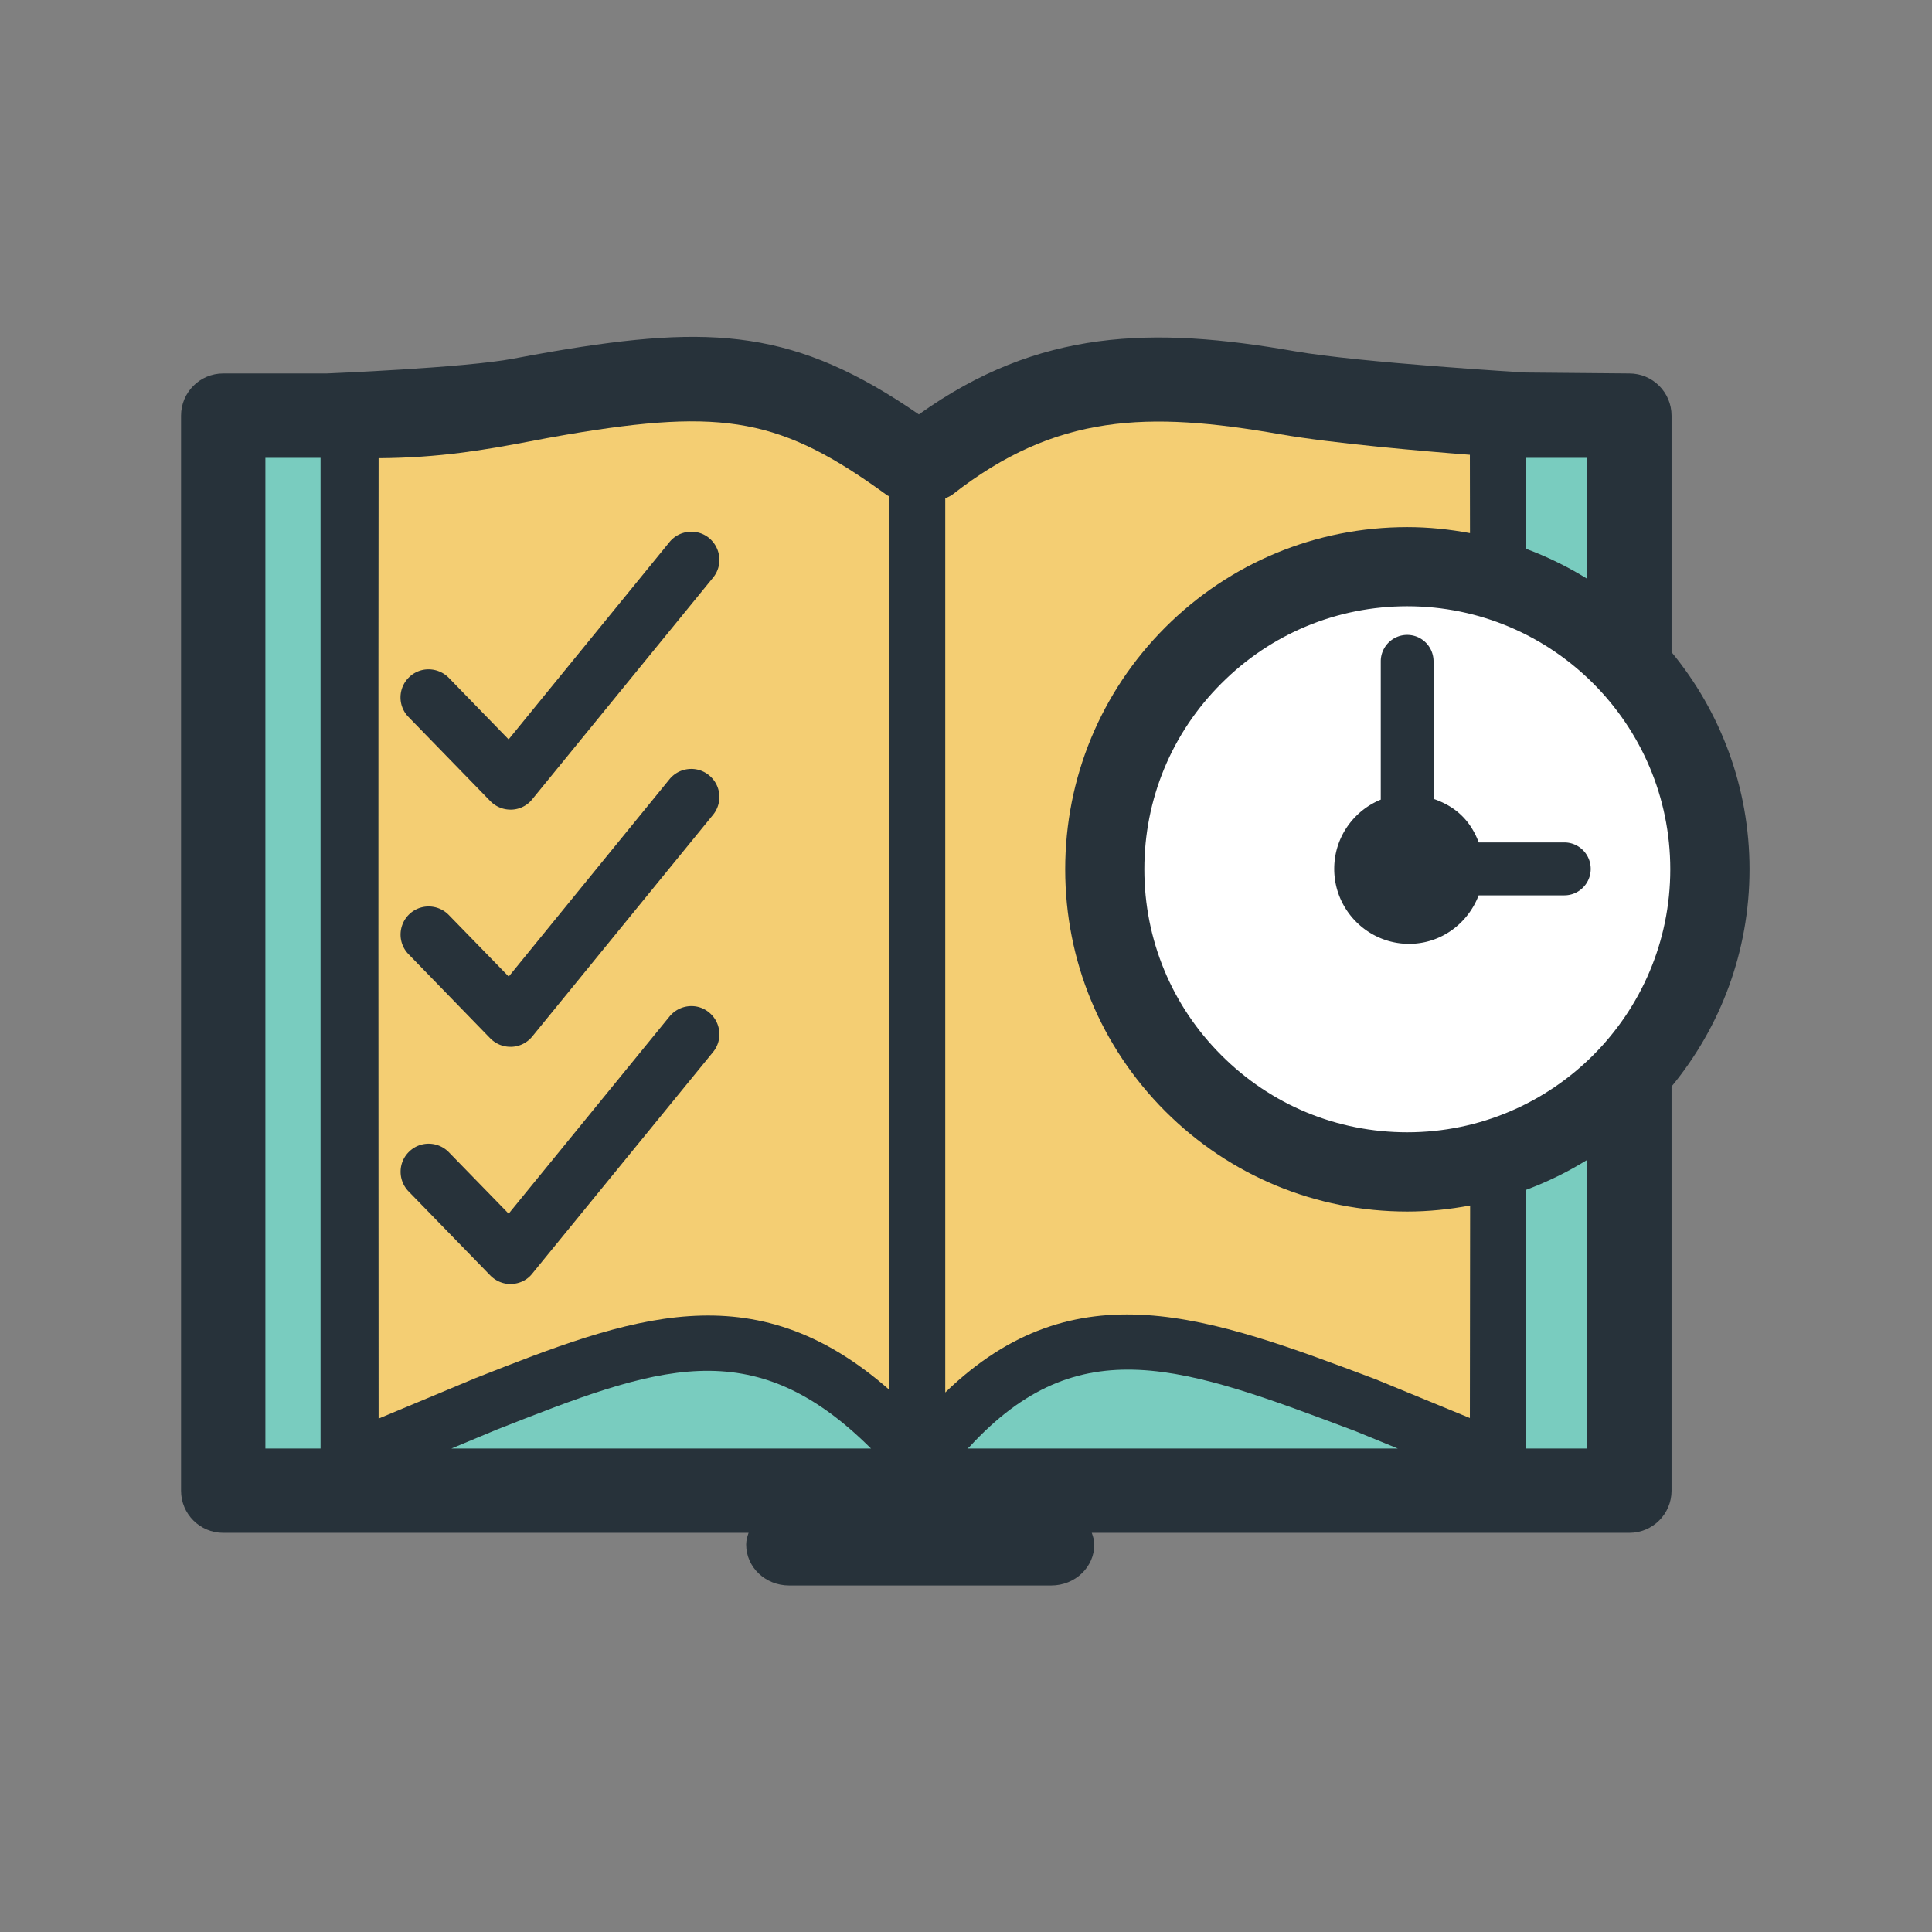
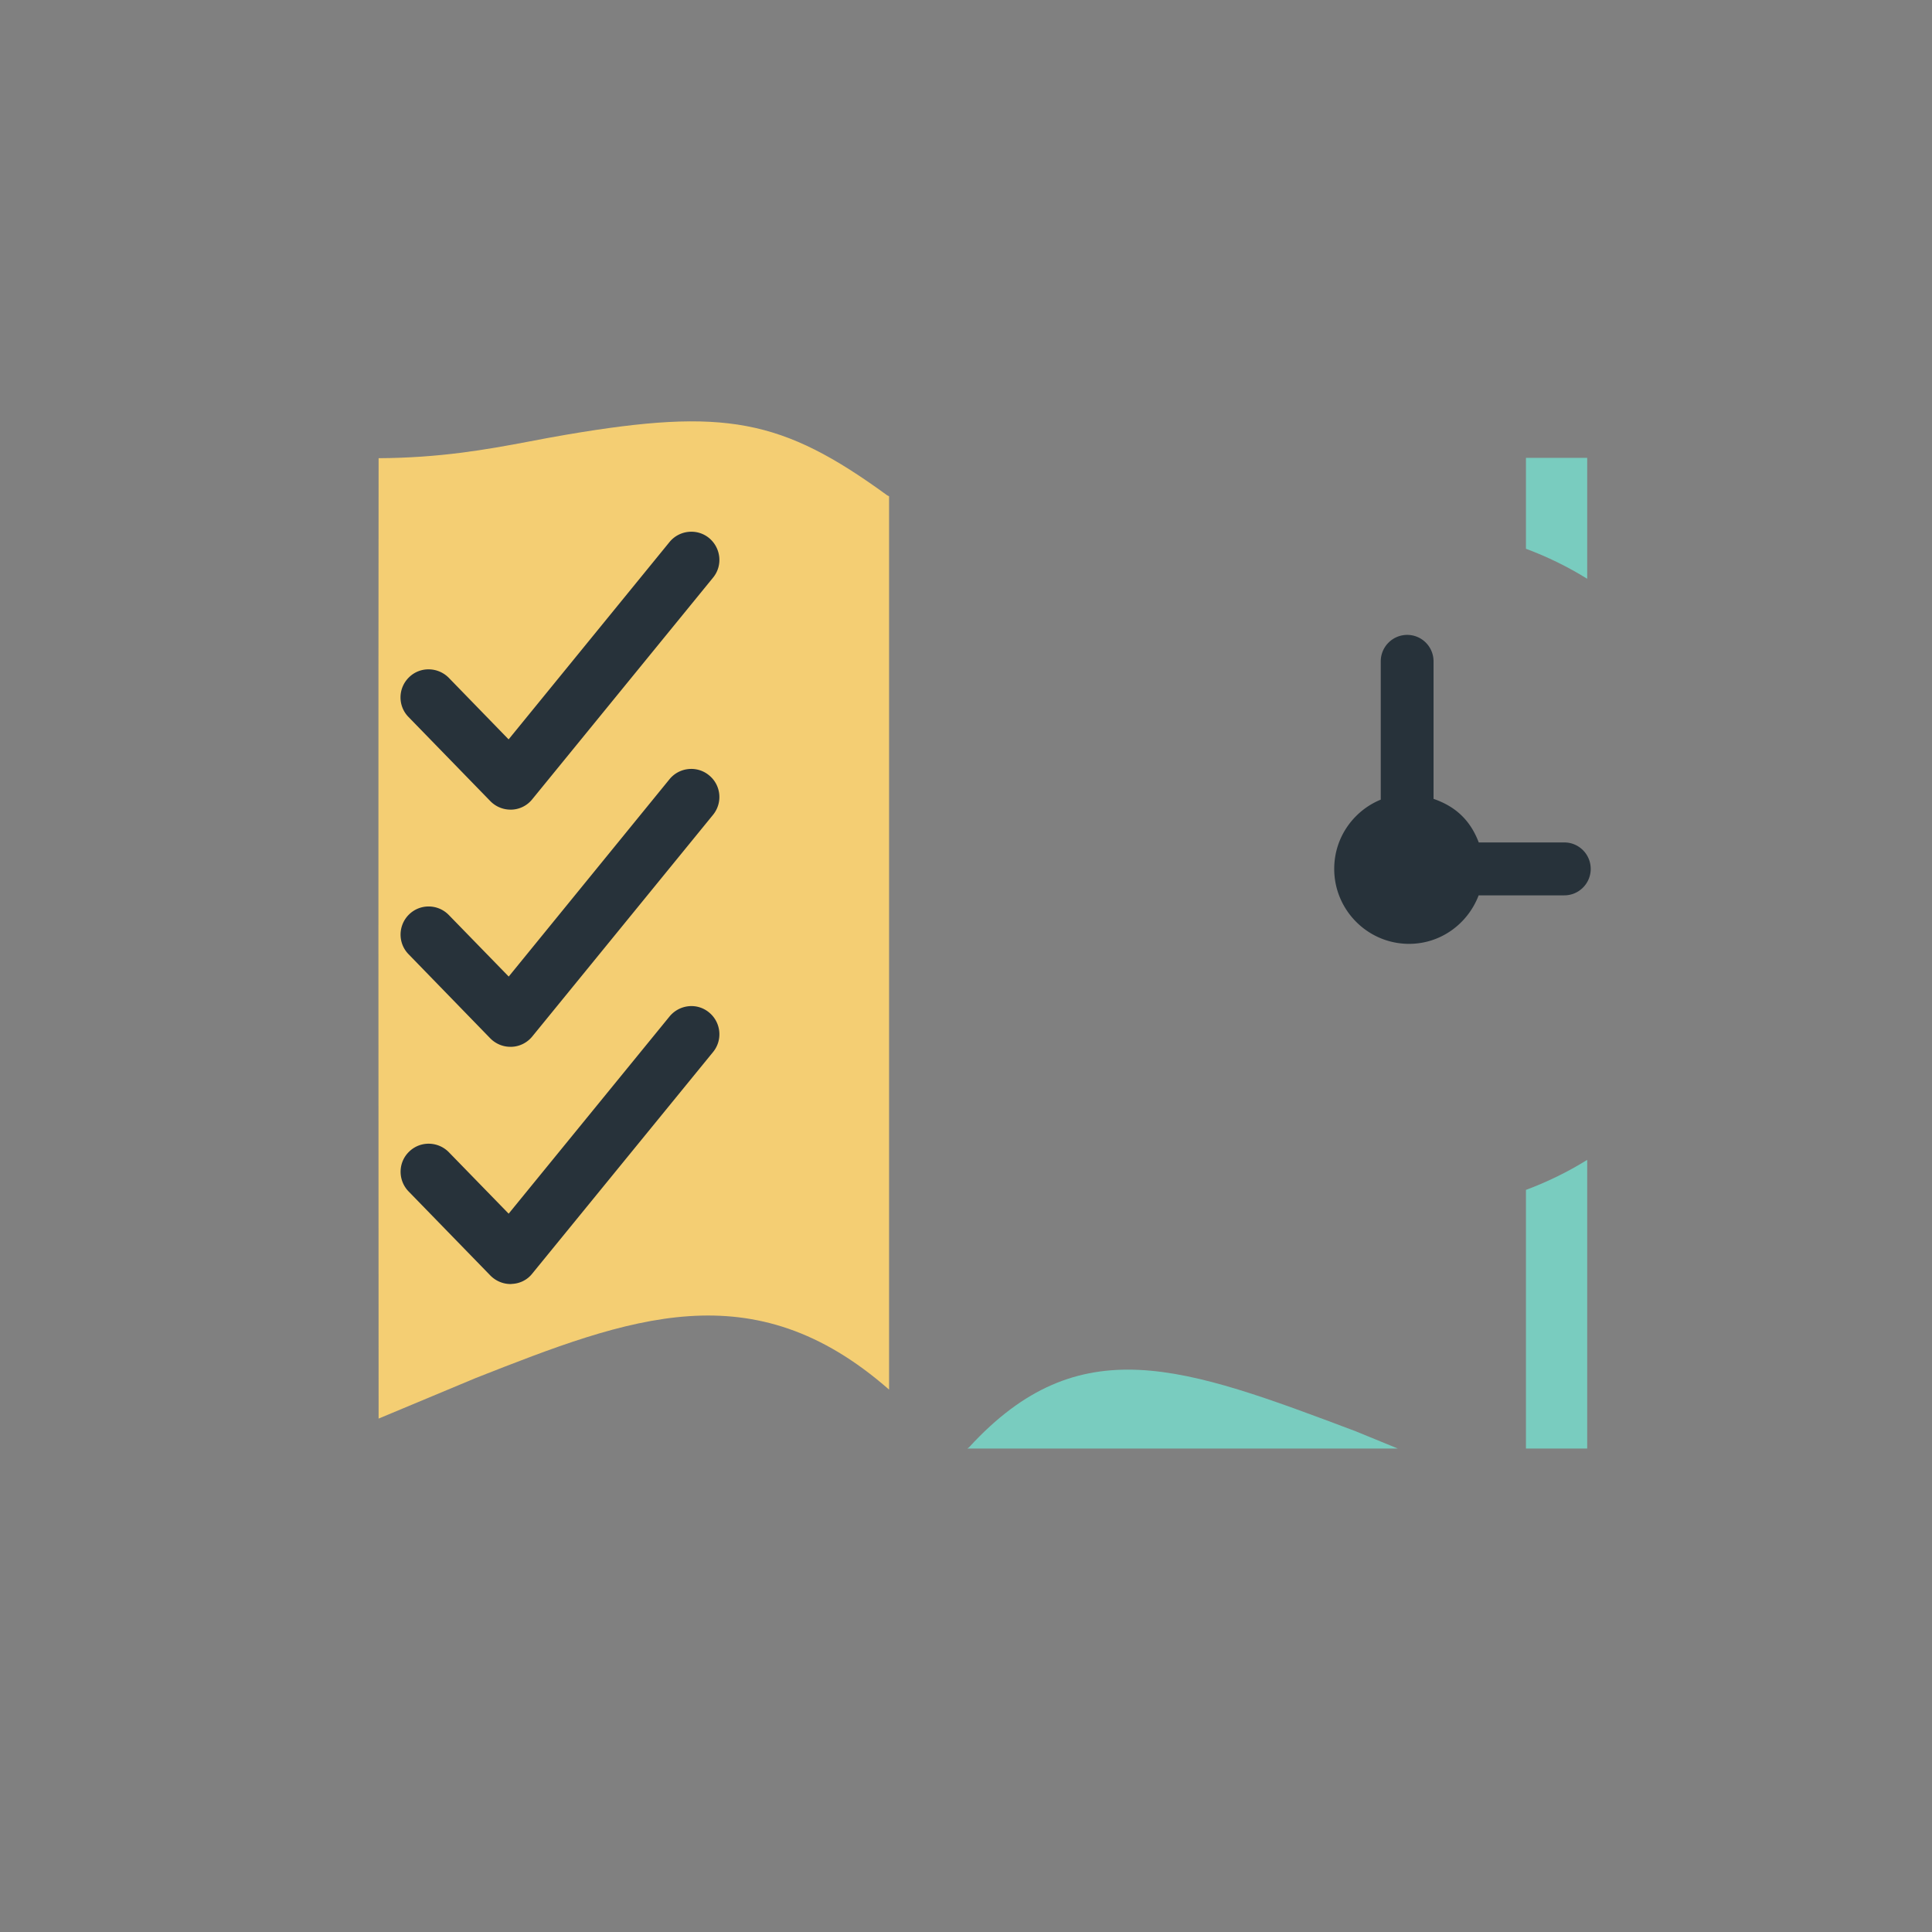
<svg xmlns="http://www.w3.org/2000/svg" width="800px" height="800px" viewBox="0 0 1024 1024" class="icon" version="1.1">
  <rect x="0" y="0" width="1024" height="1024" fill="#808080" stroke="none" />
-   <path d="M927.283 460.763c0-43.656-15.517-83.766-41.331-115.104v-125.344c0-12.363-10.007-22.368-22.368-22.368l-55.031-0.495c-0.697-0.03-87.43-5.206-122.333-11.285-75.272-13.176-135.539-12.012-199.207 33.477-65.208-44.967-109.273-47.758-194.088-33.331-7.154 1.221-14.019 2.501-20.825 3.779-25.479 4.887-98.95 7.854-98.95 7.854h-54.853c-12.334 0-22.338 10.004-22.338 22.368v569.784c0 12.334 10.004 22.338 22.338 22.338h278.465c-0.671 1.978-1.281 3.985-1.281 6.195 0 11.985 10.12 21.7 22.746 21.7h138.97c12.622 0 22.802-9.716 22.802-21.7 0-2.21-0.64-4.217-1.337-6.195h284.922c12.36 0 22.368-10.004 22.368-22.338v-214.228c25.814-31.342 41.331-71.452 41.331-115.108z" fill="#27323A" />
-   <path d="M140.662 242.678h29.233v525.082h-29.233zM239.234 767.759l24.139-10.064c84.175-33.098 134.958-52.994 198.219 10.007 0.03 0 0.086 0.056 0.146 0.056H239.234z" fill="#79CCBF" />
  <path d="M471.222 736.523c-72.365-63.466-137.4-38.278-219.016-6.165l-51.537 21.522c-0.116-87.779-0.146-410.019 0-509.026 32.255-0.176 56.628-4.45 79.751-8.842 6.517-1.251 13.147-2.501 20.012-3.663 83.736-14.195 113.898-8.494 169.743 32.14 0.318 0.232 0.697 0.318 1.048 0.524v473.51z" fill="#F4CE73" />
-   <path d="M745.904 600.14c-37.229 0-72.249-14.484-98.542-40.837-26.35-26.293-40.837-61.312-40.837-98.542s14.487-72.249 40.837-98.542c26.293-26.35 61.312-40.893 98.542-40.893 76.845 0 139.378 62.534 139.378 139.435 0 76.846-62.534 139.378-139.378 139.378z" fill="#FFFFFF" />
  <path d="M841.247 242.678v64.091c-10.195-6.341-21.057-11.663-32.461-15.91v-48.181h32.461zM512.695 767.759c0.292-0.232 0.7-0.405 0.962-0.697 58.402-63.639 113.636-42.814 204.789-8.494l22.427 9.191H512.695z" fill="#79CCBF" />
-   <path d="M729.266 731.114c-88.595-33.39-159.3-59.802-228.262 6.921V264.173c1.337-0.668 2.734-1.192 3.926-2.124 54.769-42.814 103.283-44.207 173.611-31.878 27.631 4.828 76.261 9.018 100.52 10.88 0.03 11.053 0.045 25.275 0.059 41.519-10.778-2.008-21.858-3.184-33.218-3.184-48.455 0-94.003 18.904-128.266 53.11-34.206 34.263-53.054 79.811-53.054 128.266 0 48.457 18.847 94.006 53.054 128.269 34.263 34.204 79.811 53.11 128.266 53.11 11.387 0 22.483-1.18 33.29-3.202-0.03 48.72-0.072 89.38-0.131 112.651l-49.795-20.477z" fill="#F4CE73" />
  <path d="M808.785 767.759V630.666c11.404-4.247 22.266-9.569 32.461-15.91v153.004h-32.461z" fill="#79CCBF" />
  <path d="M829.145 446.51h-45.372c-1.978-5.176-4.771-10.004-8.842-14.019-4.303-4.303-9.54-7.154-15.124-9.075v-72.889c0-7.734-6.225-14.019-13.96-14.019-7.738 0-14.019 6.285-14.019 14.019v73.298a39.567 39.567 0 0 0-13.03 8.667c-7.505 7.502-11.636 17.45-11.636 28.038 0 21.873 17.801 39.731 39.675 39.731 16.926 0 31.177-10.761 36.878-25.712h45.432c7.681 0 13.963-6.282 13.963-14.019-0.001-7.739-6.283-14.02-13.964-14.02zM270.561 429.118a14.924 14.924 0 0 1-10.647-4.479l-43.394-44.616c-5.76-5.876-5.641-15.3 0.292-21.06 5.873-5.757 15.297-5.525 21.057 0.292l31.705 32.633 85.276-104.591c5.18-6.341 14.603-7.33 20.944-2.153 6.341 5.236 7.386 14.603 2.15 21.001l-95.864 117.505a14.628 14.628 0 0 1-10.88 5.469h-0.638zM270.561 554.825c0.232 0.03 0.405 0 0.697 0 4.188-0.173 8.173-2.18 10.85-5.469l95.835-117.505c5.18-6.397 4.247-15.765-2.15-20.941-6.341-5.236-15.765-4.247-20.944 2.094l-85.22 104.591-31.761-32.634c-5.731-5.876-15.154-6.049-21.057-0.292-5.876 5.76-6.022 15.183-0.292 21.06l43.338 44.616c2.849 2.88 6.689 4.509 10.704 4.479zM270.587 680.562c-3.985 0-7.851-1.629-10.702-4.536l-43.338-44.559c-5.731-5.935-5.614-15.359 0.289-21.06 5.876-5.757 15.3-5.584 21.06 0.292l31.702 32.574 85.279-104.532c5.236-6.341 14.6-7.389 20.941-2.124 6.341 5.177 7.33 14.57 2.153 20.941l-95.864 117.475c-2.618 3.348-6.633 5.325-10.88 5.469-0.232 0.06-0.408 0.06-0.64 0.06z" fill="#27323A" />
</svg>